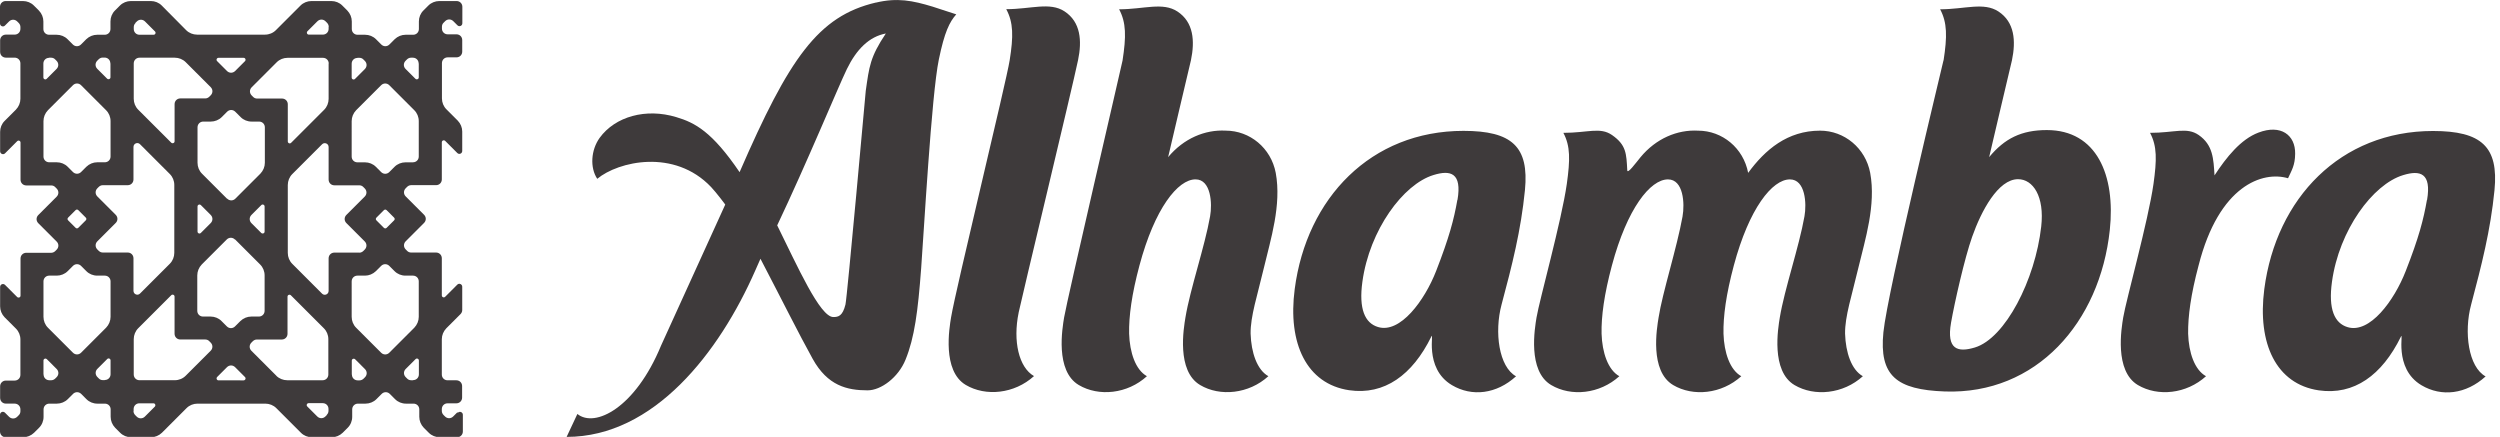
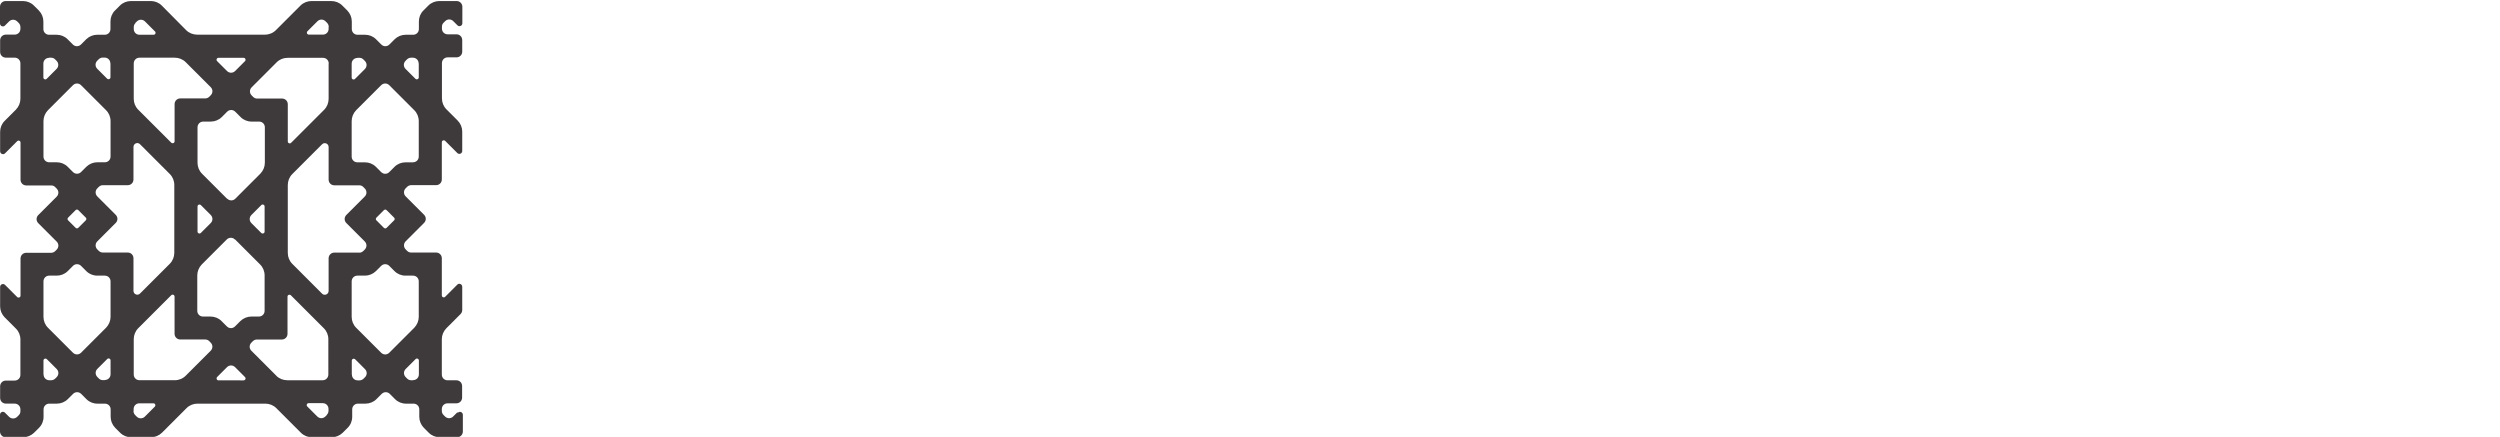
<svg xmlns="http://www.w3.org/2000/svg" width="103" height="18" fill="none">
  <g clip-path="url(#a)">
    <g clip-path="url(#b)" fill="#3E3A3B">
      <path d="m18.841 16.989-.17.17c-.095.095-.241.095-.336 0l-.061-.061c-.043-.043-.071-.104-.071-.165v-.08c0-.132.104-.236.236-.236h.364c.132 0 .236-.104.236-.236v-.477c0-.132-.104-.236-.236-.236h-.364c-.132 0-.236-.104-.236-.236v-1.456c0-.165.066-.326.184-.449l.586-.586c.043-.043.071-.104.071-.165v-.964c0-.104-.128-.161-.203-.085l-.501.501c-.052.052-.137.014-.137-.057v-1.531c0-.132-.104-.236-.236-.236h-1.03c-.061 0-.123-.024-.165-.071l-.057-.057c-.095-.095-.095-.241 0-.336l.756-.756c.095-.095.095-.241 0-.336l-.756-.756c-.095-.095-.095-.241 0-.336l.057-.057c.043-.043.104-.071.165-.071h1.03c.132 0 .236-.104.236-.236V5.86c0-.071.085-.104.137-.057l.501.501c.076.076.203.024.203-.085v-.799c0-.165-.066-.326-.184-.449l-.468-.468c-.118-.118-.184-.279-.184-.449V2.599c0-.132.104-.236.236-.236h.364c.132 0 .236-.104.236-.236v-.477c0-.132-.104-.236-.236-.236h-.364c-.132 0-.236-.104-.236-.236v-.08c0-.061.024-.123.071-.165l.061-.061c.095-.095.241-.095.336 0l.17.17c.076.076.203.024.203-.085V.279c0-.132-.104-.236-.236-.236h-.714c-.165 0-.331.066-.449.184l-.208.208c-.118.118-.184.279-.184.449v.312c0 .132-.104.236-.236.236h-.312c-.165 0-.326.066-.449.184l-.217.217c-.095.095-.241.095-.336 0l-.217-.217c-.118-.118-.279-.184-.449-.184h-.312c-.132 0-.236-.104-.236-.236V.884c0-.165-.066-.326-.184-.449l-.208-.208c-.118-.118-.279-.184-.449-.184h-.822c-.165 0-.331.066-.449.184l-1.016 1.016c-.118.118-.279.184-.449.184H8.119c-.165 0-.331-.066-.449-.184L6.663.227c-.118-.118-.279-.184-.449-.184h-.822c-.165 0-.331.066-.449.184L4.735.435c-.118.118-.184.279-.184.449v.312c0 .132-.104.236-.236.236h-.312c-.165 0-.326.066-.449.184l-.217.217c-.095.095-.241.095-.336 0l-.217-.217c-.118-.118-.279-.184-.449-.184h-.312c-.132 0-.236-.104-.236-.236V.884c0-.165-.066-.326-.184-.449L1.394.227C1.276.109 1.115.043.945.043H.236C.104.043 0 .146 0 .279v.69c0 .104.128.161.203.085L.373.884c.095-.095.241-.095.336 0l.061.061c.043.043.071.104.071.165v.08c0 .132-.104.236-.236.236H.241c-.132 0-.236.104-.236.236v.477c0 .132.104.236.236.236h.364c.132 0 .236.104.236.236v1.456c0 .165-.066.326-.184.449l-.468.468c-.118.118-.184.279-.184.449v.799c0 .104.128.161.203.085l.501-.501c.052-.052.137-.014.137.057v1.531c0 .132.104.236.236.236h1.03c.061 0 .123.024.165.071l.057.057c.095.095.095.241 0 .336l-.756.756c-.095.095-.095.241 0 .336l.756.756c.095.094.095.241 0 .335l-.057.057c-.043.043-.104.071-.165.071h-1.03c-.132 0-.236.104-.236.236v1.531c0 .071-.085.104-.137.057l-.501-.501c-.076-.076-.203-.024-.203.085v.799c0 .165.066.326.184.449l.468.468c.118.118.184.279.184.449v1.456c0 .132-.104.236-.236.236H.241c-.132 0-.236.104-.236.236v.477c0 .132.104.236.236.236h.364c.132 0 .236.104.236.236v.08c0 .061-.024.123-.071.165l-.061.061c-.095.095-.241.095-.336 0l-.17-.17C.128 16.927 0 16.979 0 17.088v.69c0 .132.104.236.236.236h.718c.165 0 .326-.066.449-.184l.208-.208c.118-.118.184-.279.184-.449v-.307c0-.132.104-.236.236-.236h.312c.165 0 .331-.066.449-.184l.217-.217c.095-.095.241-.095.336 0l.217.217c.118.118.279.184.449.184h.312c.132 0 .236.104.236.236v.307c0 .165.066.326.184.449l.208.208c.118.118.279.184.449.184h.822c.165 0 .326-.066.449-.184l1.016-1.016c.118-.118.279-.184.449-.184h2.798c.165 0 .331.066.449.184l1.016 1.016c.118.118.279.184.449.184h.822c.165 0 .326-.066.449-.184l.208-.208c.118-.118.184-.279.184-.449v-.307c0-.132.104-.236.236-.236h.312c.165 0 .331-.066.449-.184l.217-.217c.095-.095.241-.095.336 0l.217.217c.118.118.279.184.449.184h.312c.132 0 .236.104.236.236v.307c0 .165.066.326.184.449l.208.208c.118.118.279.184.449.184h.718c.132 0 .236-.104.236-.236v-.69c0-.104-.128-.161-.203-.085l-.028-.014ZM8.138 9.541V8.506c0-.071.085-.104.137-.057l.406.406c.095.095.095.241 0 .336l-.406.406c-.052.052-.137.014-.137-.057Zm2.221-.685.406-.406c.052-.052.137-.014.137.057v1.035c0 .071-.085.104-.137.057l-.406-.406c-.095-.095-.095-.241 0-.336Zm-1.007-.671L8.322 7.155c-.118-.118-.184-.279-.184-.449V5.245c0-.132.104-.236.236-.236h.312c.165 0 .331-.066.449-.184l.222-.222c.095-.095.241-.095.336 0l.222.222c.118.118.279.184.449.184h.312c.132 0 .236.104.236.236v1.46c0 .165-.066.326-.184.449L9.697 8.185c-.095.095-.241.095-.336 0h-.009Zm.336 1.682 1.03 1.03c.118.118.184.279.184.449v1.46c0 .132-.104.236-.236.236h-.312c-.165 0-.326.066-.449.184l-.222.222c-.095.095-.241.095-.336 0l-.222-.222c-.118-.118-.279-.184-.449-.184H8.364c-.132 0-.236-.104-.236-.236v-1.46c0-.165.066-.326.184-.449l1.03-1.03c.095-.095.241-.095.336 0h.009Zm.406-7.348-.406.406c-.095.095-.241.095-.336 0l-.406-.406c-.052-.052-.014-.137.057-.137h1.035c.071 0 .104.085.057.137ZM5.576.945 5.638.884c.095-.095.241-.095.336 0l.411.411c.052.052.014.137-.057.137h-.581c-.132 0-.236-.104-.236-.236v-.08c0-.061.024-.123.071-.165L5.576.945Zm7.963.165v.08c0 .132-.104.236-.236.236h-.581c-.071 0-.104-.085-.057-.137l.411-.411c.095-.095.241-.095.336 0l.061.061c.043.043.071.104.071.165l-.005.005ZM5.505 16.932v-.08c0-.132.104-.236.236-.236h.581c.071 0 .104.085.057.137l-.411.411c-.095.095-.241.095-.336 0l-.061-.061c-.043-.043-.071-.104-.071-.165l.005-.005Zm7.963.165-.061.061c-.095.095-.241.095-.336 0l-.411-.411c-.052-.052-.014-.137.057-.137h.581c.132 0 .236.104.236.236v.08c0 .061-.024.123-.071.165l.005.005ZM5.742 2.377h1.46c.165 0 .331.066.449.184l1.03 1.03c.095.095.095.241 0 .336l-.057.057c-.043.043-.104.071-.165.071H7.429c-.132 0-.236.104-.236.236V5.822c0 .071-.085.104-.137.057L5.694 4.518c-.118-.118-.184-.279-.184-.449v-1.456c0-.132.104-.236.236-.236h-.005Zm-3.714 0h.08c.061 0 .123.024.165.071l.057.057c.095.095.095.241 0 .336l-.406.406c-.052.052-.137.014-.137-.057v-.572c0-.132.104-.236.236-.236L2.027 2.377Zm2.523.236v.572c0 .071-.085.104-.137.057l-.406-.406c-.095-.095-.095-.241 0-.336l.057-.057c.043-.043.104-.071.165-.071h.08c.132 0 .236.104.236.236l.005.005ZM1.791 15.425v-.572c0-.071.085-.104.137-.057l.406.406c.095.095.095.241 0 .336l-.057.057c-.043.043-.104.071-.165.071h-.08c-.132 0-.236-.104-.236-.236l-.005-.005Zm2.523.236h-.08c-.061 0-.123-.024-.165-.071l-.057-.057c-.095-.095-.095-.241 0-.336l.406-.406c.052-.052.137-.014.137.057v.572c0 .132-.104.236-.236.236l-.005.005Zm-2.523-9.21V4.99c0-.165.066-.326.184-.449l1.03-1.03c.095-.095.241-.095.336 0l1.03 1.03c.118.118.184.279.184.449v1.46c0 .132-.104.236-.236.236h-.312c-.165 0-.326.066-.449.184l-.217.217c-.095.095-.241.095-.336 0l-.217-.217c-.118-.118-.279-.184-.449-.184h-.312c-.132 0-.236-.104-.236-.236Zm.236 4.905h.312c.165 0 .331-.066.449-.184l.217-.217c.095-.095.241-.095.336 0l.217.217c.118.118.279.184.449.184h.312c.132 0 .236.104.236.236v1.46c0 .165-.066.326-.184.449l-1.03 1.03c-.095.095-.241.095-.336 0l-1.03-1.03c-.118-.118-.184-.279-.184-.449V11.592c0-.132.104-.236.236-.236Zm1.507-2.278-.307.307c-.033.033-.08.033-.113 0l-.307-.307c-.033-.033-.033-.08 0-.113l.307-.307c.033-.033.08-.033.113 0l.307.307c.033.033.033.08 0 .113Zm.534 1.257-.057-.057c-.095-.095-.095-.241 0-.336l.756-.756c.095-.095.095-.241 0-.336l-.756-.756c-.095-.095-.095-.241 0-.336l.057-.057c.043-.043.104-.071.165-.071h1.03c.132 0 .236-.104.236-.236V6.054c0-.142.17-.213.269-.113l1.229 1.229c.118.118.184.279.184.449v2.798c0 .165-.066.331-.184.449l-1.229 1.229c-.099.099-.269.028-.269-.113v-1.342c0-.132-.104-.236-.236-.236H4.234c-.061 0-.123-.024-.165-.071v.005Zm3.138 5.33H5.746c-.132 0-.236-.104-.236-.236v-1.456c0-.165.066-.331.184-.449l1.361-1.361c.052-.052.137-.014.137.057v1.531c0 .132.104.236.236.236h1.03c.061 0 .123.024.165.071l.057.057c.095.095.095.241 0 .336l-1.03 1.03c-.118.118-.279.184-.449.184h.005ZM13.539 2.618v1.456c0 .165-.066.331-.184.449l-1.361 1.361c-.052.052-.137.014-.137-.057V4.296c0-.132-.104-.236-.236-.236h-1.03c-.061 0-.123-.024-.165-.071l-.057-.057c-.095-.095-.095-.241 0-.336l1.03-1.03c.118-.118.279-.184.449-.184h1.46c.132 0 .236.104.236.236h-.005Zm3.714 0v.572c0 .071-.085.104-.137.057l-.406-.406c-.095-.095-.095-.241 0-.336l.057-.057c.043-.043.104-.071.165-.071h.08c.132 0 .236.104.236.236l.005.005Zm-2.523-.236h.08c.061 0 .123.024.165.071l.057.057c.095.095.095.241 0 .336l-.406.406c-.052.052-.137.014-.137-.057v-.572c0-.132.104-.236.236-.236l.005-.005Zm2.287 13.284h-.08c-.061 0-.123-.024-.165-.071l-.057-.057c-.095-.095-.095-.241 0-.336l.406-.406c.052-.052.137-.014.137.057v.572c0 .132-.104.236-.236.236l-.005.005Zm-2.523-.236v-.572c0-.071.085-.104.137-.057l.406.406c.095.095.095.241 0 .336l-.057.057c-.043.043-.104.071-.165.071h-.08c-.132 0-.236-.104-.236-.236l-.005-.005Zm2.523-8.742h-.312c-.165 0-.331.066-.449.184l-.217.217c-.095.095-.241.095-.336 0l-.217-.217c-.118-.118-.279-.184-.449-.184h-.312c-.132 0-.236-.104-.236-.236V4.99c0-.165.066-.326.184-.449l1.03-1.03c.095-.095.241-.095.336 0l1.03 1.03c.118.118.184.279.184.449v1.46c0 .132-.104.236-.236.236Zm.236 4.905v1.46c0 .165-.066.326-.184.449l-1.03 1.03c-.095.095-.241.095-.336 0l-1.03-1.03c-.118-.118-.184-.279-.184-.449V11.592c0-.132.104-.236.236-.236h.312c.165 0 .326-.066.449-.184l.217-.217c.095-.095.241-.095.336 0l.217.217c.118.118.279.184.449.184h.312c.132 0 .236.104.236.236Zm-1.744-2.627.307-.307c.033-.033.08-.033.114 0l.307.307c.033.033.033.08 0 .113l-.307.307c-.033.033-.08.033-.114 0l-.307-.307c-.033-.033-.033-.08 0-.113Zm-.704 1.441h-1.03c-.132 0-.236.104-.236.236v1.342c0 .142-.17.213-.269.114L12.041 10.869c-.118-.118-.184-.279-.184-.449V7.622c0-.165.066-.331.184-.449l1.229-1.229c.099-.099.269-.028.269.113v1.342c0 .132.104.236.236.236h1.03c.061 0 .123.024.165.071l.057.057c.095.095.095.241 0 .336l-.756.756c-.095.095-.095.241 0 .336l.756.756c.095.095.095.241 0 .336l-.057.057c-.043.043-.104.071-.165.071v-.005Zm-3.417 5.075-1.03-1.03c-.095-.095-.095-.241 0-.336l.057-.057c.043-.043.104-.071.165-.071h1.03c.132 0 .236-.104.236-.236v-1.531c0-.071.085-.104.137-.057l1.361 1.361c.118.118.184.279.184.449v1.456c0 .132-.104.236-.236.236H11.833c-.165 0-.331-.066-.449-.184h.005Zm-2.443.052.406-.406c.095-.095.241-.095.336 0l.406.406c.052.052.014.137-.057.137H9.002c-.071 0-.104-.085-.057-.137Z" />
-       <path fill-rule="evenodd" clip-rule="evenodd" d="M91.238 7.226c.491-.751 1.082-1.489 1.81-1.763.917-.35 1.526.095 1.512.874-.005.477-.142.676-.293 1.007-1.04-.307-2.845.284-3.686 3.596-.317 1.186-.44 2.093-.43 2.807.024.78.265 1.493.737 1.753-.808.733-1.985.851-2.807.364-.978-.581-.676-2.349-.605-2.783.118-.714 1.03-3.974 1.248-5.505.137-.988.151-1.55-.142-2.103 1.011 0 1.512-.25 2.004.09.591.411.61.978.652 1.663ZM69.321 8.913c.095-.529.038-1.522-.6-1.522-.728 0-1.682 1.196-2.311 3.549-.317 1.186-.44 2.093-.425 2.807.024.78.265 1.493.732 1.753-.808.733-1.985.851-2.807.364-.983-.581-.676-2.349-.605-2.783.118-.714 1.03-3.974 1.248-5.505.137-.988.151-1.55-.142-2.103 1.011 0 1.512-.25 2.004.09.591.411.591.766.628 1.446 0 .189.35-.293.548-.534.638-.77 1.517-1.139 2.368-1.092 1.002 0 1.871.718 2.065 1.739.699-.955 1.621-1.739 2.963-1.739 1.002 0 1.871.718 2.065 1.739.246 1.328-.213 2.764-.477 3.87-.283 1.2-.567 2.041-.558 2.755.024.78.265 1.493.733 1.753-.808.733-1.994.851-2.817.364-.978-.581-.676-2.349-.605-2.783.194-1.172.794-2.911 1.016-4.168.095-.529.038-1.522-.6-1.522-.728 0-1.682 1.196-2.311 3.549-.317 1.186-.44 2.093-.425 2.807.024.78.265 1.493.733 1.753-.808.733-1.985.851-2.807.364-.978-.581-.671-2.349-.6-2.783.156-1.011.751-2.854.988-4.168ZM46.25 2.486c.151-.983.151-1.55-.142-2.103 1.016 0 1.796-.307 2.401.09.671.439.723 1.219.558 2.008-.028.137-.917 3.861-.94 3.993.638-.77 1.522-1.139 2.368-1.092 1.002 0 1.871.718 2.065 1.739.246 1.328-.217 2.764-.477 3.87-.284 1.2-.567 2.041-.558 2.755.024.78.265 1.493.732 1.753-.803.733-1.994.851-2.812.364-.983-.581-.676-2.349-.605-2.783.194-1.172.794-2.911 1.016-4.168.095-.529.038-1.522-.6-1.522-.728 0-1.682 1.196-2.311 3.549-.317 1.186-.44 2.093-.425 2.807.024.78.265 1.493.733 1.753-.803.733-1.985.851-2.807.364-.983-.581-.676-2.349-.605-2.783.118-.714 2.386-10.453 2.41-10.595ZM41.968 12.882c-.241 1.167.005 2.254.633 2.613-.808.733-1.99.851-2.812.364-.978-.581-.676-2.349-.605-2.783.194-1.172 2.283-9.735 2.415-10.595.156-.983.156-1.55-.142-2.103 1.016 0 1.796-.307 2.401.09.671.439.723 1.219.558 2.008-.241 1.158-2.334 9.844-2.448 10.401v.005ZM32.021 9.286c.832 1.682 1.763 3.776 2.311 3.776.213 0 .383-.043.501-.515.066-.255.836-8.804.836-8.804.142-.992.175-1.389.827-2.363-.685.128-1.21.652-1.607 1.47-.354.728-1.659 3.889-2.869 6.436ZM36.09.104c-2.386.558-3.582 2.301-5.619 6.989-1.134-1.668-1.834-2.037-2.609-2.268-1.248-.378-2.514-.028-3.157.855-.359.501-.406 1.224-.099 1.687.865-.718 3.176-1.257 4.692.34.203.213.6.737.581.723l-2.646 5.813c-1.058 2.566-2.722 3.398-3.445 2.812L23.345 18c3.606 0 6.29-3.487 7.769-6.848l.217-.491c.907 1.739 1.574 3.081 2.15 4.121.614 1.111 1.418 1.3 2.264 1.3.553 0 1.266-.529 1.564-1.266.369-.907.51-1.985.643-3.762.109-1.427.425-7.145.728-8.601.236-1.144.44-1.545.718-1.862l-.973-.317c-.827-.25-1.451-.378-2.344-.165l.009-.005ZM99.99 8.237c-.142.813-.336 1.559-.874 2.93-.477 1.224-1.484 2.59-2.396 2.311-.539-.161-.799-.742-.643-1.867.293-2.131 1.682-4.017 2.93-4.395.704-.217 1.177-.09.988 1.025L99.99 8.237Zm2.415 7.273c-.804.733-1.815.851-2.637.364-1.191-.704-.704-2.297-.855-1.994-.775 1.574-1.923 2.415-3.384 2.202-1.748-.26-2.533-1.923-2.24-4.173.491-3.747 3.143-6.512 6.951-6.512 1.995 0 2.708.647 2.533 2.438-.165 1.668-.534 3.095-.964 4.721-.302 1.129-.113 2.566.601 2.954h-.005Zm-22.022-2.216c.142-.813.558-2.66.87-3.539.373-1.059 1.068-2.372 1.89-2.372.619 0 1.096.709.955 1.952-.246 2.197-1.484 4.603-2.732 4.981-.704.213-1.177.09-.983-1.021Zm-.307-10.808c.151-.983.151-1.55-.142-2.103 1.011 0 1.796-.307 2.401.09.671.439.723 1.219.558 2.008-.028.137-.917 3.861-.94 3.993.638-.77 1.328-1.115 2.377-1.115 2.056 0 2.835 1.862 2.594 4.116-.406 3.814-3.029 6.786-6.795 6.654-1.994-.071-2.712-.647-2.533-2.438.165-1.668 2.471-11.157 2.476-11.205h.005Zm-20.032 5.746c-.142.813-.34 1.559-.874 2.93-.477 1.224-1.484 2.59-2.396 2.311-.539-.161-.799-.742-.643-1.867.293-2.131 1.682-4.017 2.93-4.395.704-.217 1.177-.09.988 1.025l-.005-.005Zm2.415 7.273c-.803.732-1.815.851-2.637.364-1.191-.704-.704-2.297-.855-1.994-.775 1.574-1.928 2.415-3.384 2.202-1.748-.26-2.538-1.923-2.24-4.173.491-3.747 3.143-6.512 6.952-6.512 1.994 0 2.708.647 2.533 2.438-.165 1.668-.529 3.095-.964 4.721-.302 1.129-.113 2.566.6 2.954h-.005Z" />
    </g>
  </g>
  <defs>
    <clipPath id="a">
      <path fill="#fff" d="M0 0h103v18H0z" />
    </clipPath>
    <clipPath id="b">
      <path fill="#fff" d="M0 0h102.797v18H0z" />
    </clipPath>
  </defs>
</svg>